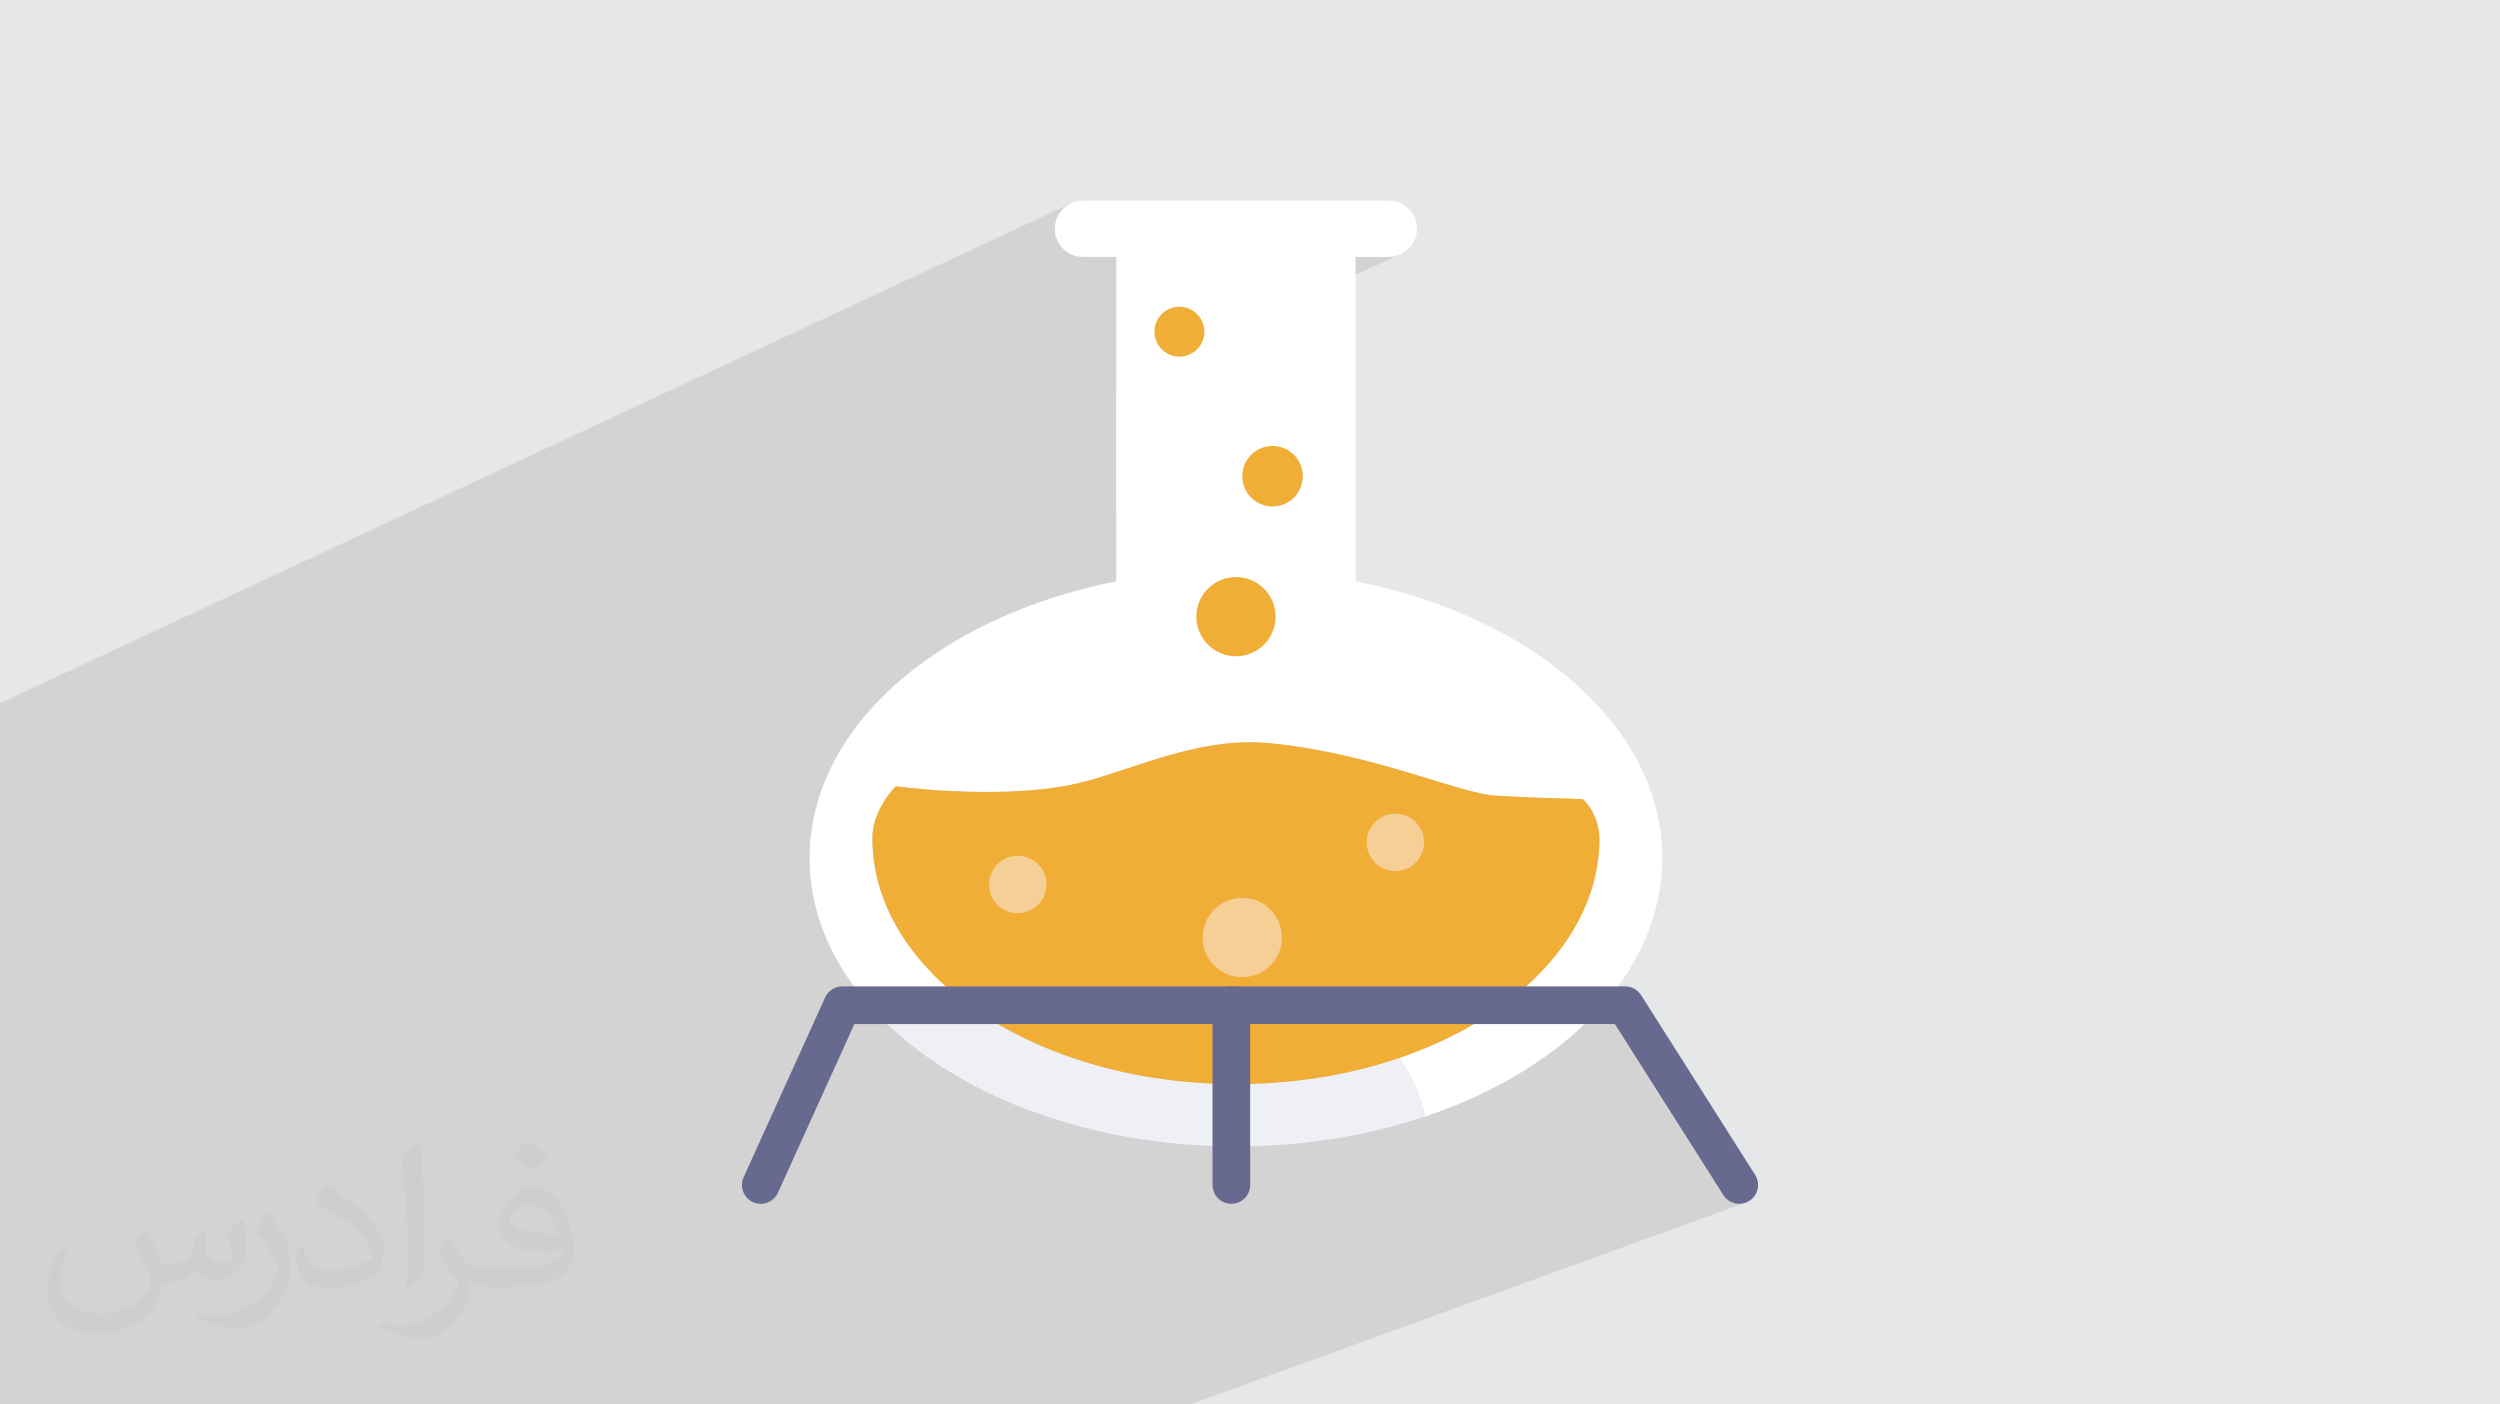
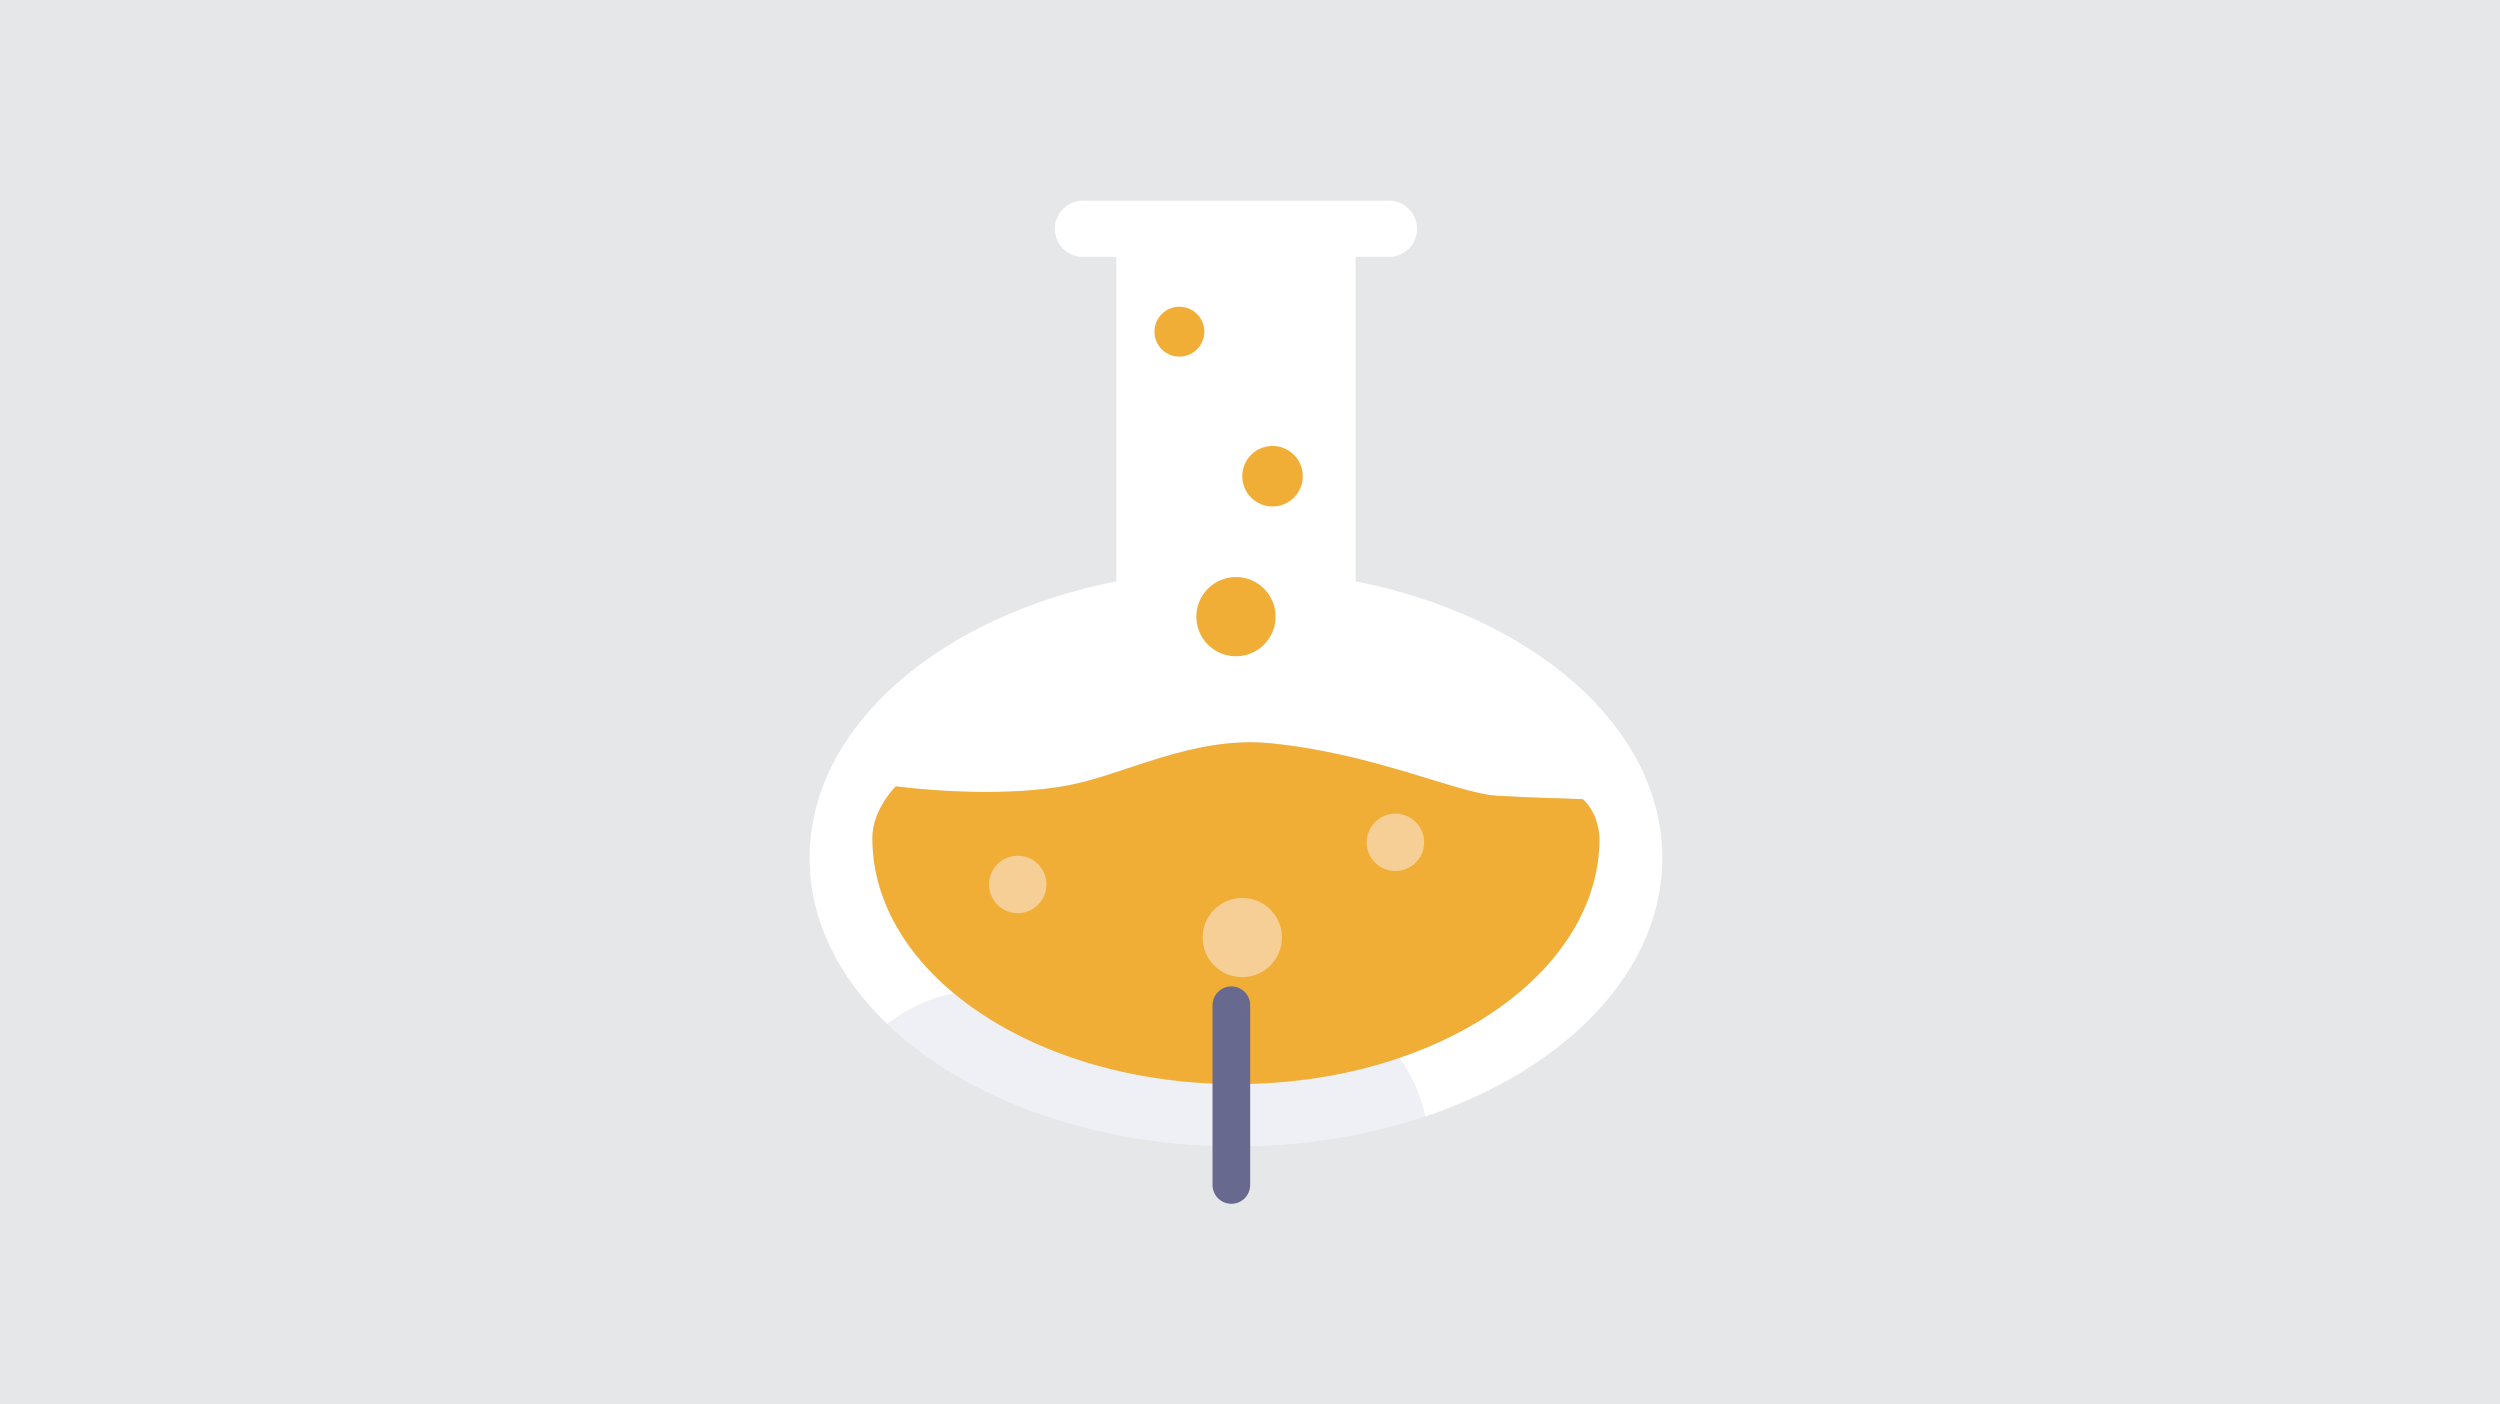
<svg xmlns="http://www.w3.org/2000/svg" xml:space="preserve" width="94.192mm" height="52.917mm" version="1.0" style="shape-rendering:geometricPrecision; text-rendering:geometricPrecision; image-rendering:optimizeQuality; fill-rule:evenodd; clip-rule:evenodd" viewBox="0 0 9404.92 5283.66">
  <defs>
    <style type="text/css">
   
    .fil7 {fill:#F5CF95;fill-rule:nonzero}
    .fil5 {fill:#F1AE37;fill-rule:nonzero}
    .fil4 {fill:#EFF0F5;fill-rule:nonzero}
    .fil6 {fill:#67698E;fill-rule:nonzero}
    .fil3 {fill:white;fill-rule:nonzero}
    .fil2 {fill:#373435;fill-opacity:0.031}
    .fil1 {fill:#2B2A29;fill-opacity:0.102}
    .fil0 {fill:#E6E7E8}
   
  </style>
  </defs>
  <g id="Layer_x0020_1">
    <polygon class="fil0" points="-0,0 9404.92,0 9404.92,5283.66 -0,5283.66 " />
-     <polygon class="fil1" points="-0,3319.43 -0,3291.19 -0,3168.22 -0,3159.91 -0,2847.72 -0,2837.41 -0,2706.83 -0,2645.5 4032.91,763.31 4014.96,773.05 3999.33,785.96 3986.41,801.6 3976.67,819.55 3970.51,839.39 3968.36,860.69 3970.51,881.97 3976.67,901.8 3986.41,919.76 3999.33,935.39 4014.96,948.3 4032.91,958.05 4052.74,964.21 4053.92,964.33 4199.57,897.03 4199.57,966.36 5225.19,966.36 5246.5,964.21 5266.34,958.05 4517.48,1295.12 4514.72,1300.21 4503.25,1314.09 4489.36,1325.55 4473.42,1334.2 4199.57,1457.34 4199.57,1925.3 4742.92,1686.56 4753.38,1682.73 4764.3,1679.93 4775.61,1678.2 4787.25,1677.61 4798.89,1678.2 4810.2,1679.93 4821.1,1682.73 4831.57,1686.56 4841.52,1691.35 4850.91,1697.05 4859.67,1703.6 4867.77,1710.95 4875.12,1719.04 4881.67,1727.8 4887.38,1737.19 4892.17,1747.13 4896.01,1757.6 4898.81,1768.51 4900.54,1779.82 4901.13,1791.46 4900.54,1803.1 4898.81,1814.4 4896.01,1825.31 4892.17,1835.77 4887.38,1845.73 4881.67,1855.11 4875.12,1863.87 4867.77,1871.96 4859.67,1879.3 4850.91,1885.85 4841.52,1891.56 4831.57,1896.35 4199.57,2170.61 4199.57,2186.88 3439.78,2516.33 3412,2538.19 3372.57,2571.81 3335.09,2606.48 3299.62,2642.18 3266.22,2678.86 3234.94,2716.5 3205.84,2755.04 3183.35,2788.01 4591.63,2182.47 4605.33,2177.45 4619.62,2173.78 4634.42,2171.52 4649.67,2170.75 4664.91,2171.52 4679.71,2173.78 4693.99,2177.45 4707.68,2182.47 4720.71,2188.75 4733,2196.22 4744.48,2204.8 4755.07,2214.42 4764.69,2225.01 4773.26,2236.48 4780.73,2248.79 4787.01,2261.82 4792.03,2275.52 4795.7,2289.8 4797.96,2304.61 4798.73,2319.86 4797.96,2335.09 4795.7,2349.89 4792.03,2364.18 4787.01,2377.87 4780.73,2390.9 4773.26,2403.18 4764.69,2414.65 4755.07,2425.24 4744.48,2434.85 4733,2443.43 4720.71,2450.9 4707.68,2457.17 3493.64,2970.6 3494.63,2970.68 3495.79,2970.77 3506.72,2971.59 3507.52,2971.65 3520.89,2972.6 3528.69,2973.12 3537.83,2973.71 3547.61,2974.32 3548.97,2974.4 3563.64,2975.23 3575.5,2975.83 3580.99,2976.11 3594.13,2976.71 3609.89,2977.36 3624.69,2977.87 3627.34,2977.96 3642.38,2978.41 3659.05,2978.79 3673.07,2979.03 3681.03,2979.13 3693.12,2979.26 3710.48,2979.32 3711.78,2979.31 3726.42,2979.25 3734.21,2979.18 3748.8,2979.01 3748.83,2979.01 3768.27,2978.61 3768.44,2978.6 3780.72,2978.25 3793.12,2977.83 3805.43,2977.35 3822.55,2976.54 3827.27,2976.31 3835.3,2975.84 3851.24,2974.86 3861.63,2974.13 3877.73,2972.88 3886.69,2972.15 3887.31,2972.09 3909.06,2970.02 3918.52,2969.02 3935.56,2967.08 3942.84,2966.21 3966.82,2963 3972.38,2962.17 3991.94,2959.12 3998.4,2958.05 4022.67,2953.68 4041.49,2949.78 4049.11,2948.05 4060.88,2945.32 4070.08,2943.02 4080.13,2940.47 4089.31,2938.01 4100.41,2934.99 4109.68,2932.36 4120.06,2929.36 4129.58,2926.54 4141.41,2922.95 4149.38,2920.51 4163,2916.24 4169.96,2914.05 4181.82,2910.23 4193.45,2906.48 4193.53,2906.45 4210.94,2900.76 4213.6,2899.88 4233.16,2893.42 4233.88,2893.18 4254.36,2886.39 4255.63,2885.98 4275.05,2879.56 4278.33,2878.48 4295.94,2872.73 4297.69,2872.16 4301.28,2870.99 4308.23,2868.76 4317.02,2865.92 4320.48,2864.82 4324.47,2863.54 4331.07,2861.48 4338.31,2859.18 4342.16,2857.99 4347.89,2856.2 4354.7,2854.13 4359.79,2852.55 4363.99,2851.29 4371.54,2849 4377.72,2847.19 4381.46,2846.07 4386.94,2844.49 4395.43,2842.01 4399.73,2840.8 4403.31,2839.77 4410.81,2837.7 4419.53,2835.27 4422.86,2834.39 4425.35,2833.7 4432.7,2831.78 4443.86,2828.83 4446.93,2828.07 4447.58,2827.9 4452.77,2826.62 4468.42,2822.75 4469.96,2822.4 4469.98,2822.39 4470.71,2822.22 4493.18,2817.08 4510.61,2813.43 4515.34,2812.44 4515.7,2812.37 4518.15,2811.86 4530.64,2809.53 4538.28,2808.07 4539.8,2807.81 4543.33,2807.15 4553.43,2805.5 4561.38,2804.15 4564.37,2803.72 4568.72,2803.01 4577.5,2801.79 4584.67,2800.74 4588.39,2800.28 4594.32,2799.46 4602.72,2798.52 4608.11,2797.86 4612.47,2797.43 4620.12,2796.59 4627.5,2795.97 4631.73,2795.56 4636.77,2795.2 4646.11,2794.42 4652.31,2794.09 4655.5,2793.86 4661.53,2793.6 4672.3,2793.02 4677.1,2792.91 4679.44,2792.81 4686.2,2792.71 4698.67,2792.43 4702.32,2792.47 4703.53,2792.45 4712.87,2792.5 4722.23,2792.67 4722.69,2792.68 4725.24,2792.71 4728.12,2792.84 4731.62,2792.94 4741.03,2793.33 4750.47,2793.83 4751.04,2793.87 4751.98,2793.91 4753.44,2794.03 4759.92,2794.46 4769.41,2795.21 4778.91,2796.08 4815.41,2800.02 4851.43,2804.57 4886.95,2809.69 4921.97,2815.31 4956.46,2821.39 4990.39,2827.9 5023.76,2834.78 5056.57,2841.99 5088.78,2849.48 5120.38,2857.19 5151.35,2865.11 5181.68,2873.17 5211.35,2881.32 5240.35,2889.53 5268.65,2897.73 5296.26,2905.9 5323.14,2913.98 5349.28,2921.93 5374.66,2929.69 5399.29,2937.23 5423.11,2944.5 5446.13,2951.45 5468.34,2958.03 5489.72,2964.21 5510.24,2969.93 5529.89,2975.15 5548.66,2979.81 5566.53,2983.88 5583.49,2987.32 5599.5,2990.05 5614.58,2992.07 5628.69,2993.3 5642.12,2994.1 5655.18,2994.85 5667.89,2995.55 5680.25,2996.21 5692.29,2996.83 5704.03,2997.41 5715.48,2997.95 5726.66,2998.46 5737.57,2998.93 5748.25,2999.38 5758.69,2999.8 5768.93,3000.19 5778.97,3000.56 5788.85,3000.91 5798.55,3001.24 5808.11,3001.56 5817.54,3001.86 5826.86,3002.15 5836.08,3002.43 5845.23,3002.71 5854.31,3002.99 5863.33,3003.26 5872.33,3003.54 5881.32,3003.82 5890.29,3004.11 5899.29,3004.41 5908.32,3004.72 5917.4,3005.04 5926.54,3005.38 5935.76,3005.73 5945.08,3006.11 5954.52,3006.51 5965.56,3017.59 5975.22,3029.25 5983.6,3041.32 5990.78,3053.61 5996.86,3065.94 6001.93,3078.14 6006.09,3090.02 6009.41,3101.41 6012,3112.14 6013.95,3122.01 6015.33,3130.86 6016.27,3138.5 6016.84,3144.75 6017.13,3149.43 6017.23,3152.38 6017.25,3153.4 6016.36,3187.13 6015.66,3195.89 6015.47,3200.99 6014.73,3207.59 6013.7,3220.57 6010.9,3241.61 6010.19,3247.95 6009.75,3250.28 6009.3,3253.68 6003.2,3286.44 6002.08,3291.12 6001.49,3294.24 5999.74,3300.88 5995.43,3318.85 5991.12,3333.51 5989.46,3339.78 5988.1,3343.78 5986.02,3350.86 5974.98,3382.46 5974.48,3383.73 5974.2,3384.54 5972.8,3387.86 5962.37,3413.63 5957.9,3423.33 5955.76,3428.42 5953.08,3433.78 5948.2,3444.36 5936.36,3467.2 5934.27,3471.39 5933.59,3472.56 5932.52,3474.62 5915.33,3504.38 5911.69,3510.11 5909.77,3513.39 5905.99,3519.05 5896.69,3533.64 5886.09,3548.83 5882.38,3554.36 5880.24,3557.19 5876.62,3562.37 5855.16,3590.54 5853.06,3593.07 5852.18,3594.24 5849.12,3597.82 5832.31,3618.15 5823.15,3628.39 5819.25,3632.97 5815.51,3636.91 5808.13,3645.16 5785.05,3669.06 5783.68,3670.49 5783.36,3670.79 5782.64,3671.55 5755.87,3697.32 5748.92,3703.54 5745.55,3706.75 5740.33,3711.24 5727.85,3722.42 5710.26,3737.12 5704.95,3741.69 5702.52,3743.58 5698.6,3746.86 5668.18,3770.6 5664.19,3773.51 5661.97,3775.24 5656.17,3779.36 5636.6,3793.63 5622.83,3803 5616.68,3807.37 5611.87,3810.46 5603.89,3815.9 5570.09,3837.44 5569.48,3837.8 5569.19,3837.99 5567.61,3838.91 5544.78,3852.5 6075.08,3852.5 6483.12,4495.73 6491.99,4507.02 6502.6,4516.03 6514.56,4522.7 6527.47,4526.92 6540.96,4528.6 6554.62,4527.68 6568.05,4524.03 4476.12,5283.66 4320.66,5283.66 2649.15,5283.66 2525.98,5283.66 2510.45,5283.66 2506.88,5283.66 2320.04,5283.66 2114.29,5283.66 1880.92,5283.66 1880.82,5283.66 1877.93,5283.66 956.5,5283.66 900.37,5283.66 891.7,5283.66 662.82,5283.66 650.45,5283.66 646.25,5283.66 643.45,5283.66 640.55,5283.66 415.27,5283.66 262.5,5283.66 254.86,5283.66 92.83,5283.66 -0,5283.66 -0,5262.39 -0,5261.93 -0,5251.43 -0,5203.63 -0,5189.49 -0,5186.68 -0,5179.94 -0,5179.11 -0,5156.53 -0,5021.9 -0,5010.9 -0,5002.56 -0,4944.72 -0,4805.32 -0,4797.14 -0,4778.75 -0,4747.43 -0,4636.5 -0,4540.23 -0,4511.38 -0,4448.11 -0,4388.18 -0,4359.62 -0,4168.72 -0,4156.82 -0,4007.84 -0,3993.09 -0,3960.15 -0,3926.34 -0,3779.92 -0,3770.48 -0,3345.85 -0,3328.5 " />
-     <path class="fil2" d="M548.54 4627.69c17.95,27.21 29.6,53.36 40.96,82.43 8.45,16.91 12.93,48.09 52.57,48.09 11.61,0 28.28,-3.42 43.06,-11.61 16.63,-8.73 29.32,-21.94 35.94,-42l15.85 -53.36 38.57 -19.02 2.64 2.64c-5.27,20.09 -6.59,39.36 -6.59,54.43 0,44.63 38.57,61.56 69.22,61.56 17.95,0 34.09,-8.73 34.09,-25.11 0,-21.13 -8.98,-57.06 -20.62,-89.29 17.95,-17.95 35.94,-35.94 56.53,-50.47l3.17 1.6c8.98,38.04 14,75.56 14,100.66 0,24.57 -10.83,51.79 -19.81,69.49 -18.49,34.87 -51.25,62.62 -90.87,62.62 -30.1,0 -63.65,-15.07 -86.66,-43.06l-1.32 0c-21.66,26.96 -55.22,51.25 -108.86,51.25l-16.63 0c-2.64,35.41 -10.29,60.49 -21.94,82.95 -31.95,62.34 -126.81,106.47 -216.1,106.47 -124.17,0 -186.51,-71.59 -186.51,-166.96 0,-58.91 19.27,-113.6 48.88,-152.42l24.29 10.04c-18.49,35.41 -30.91,68.68 -30.91,101.45 0,89.29 72.66,131.83 156.4,131.83 77.68,0 173.83,-49.41 191.28,-106.72 -6.59,-62.62 -30.1,-91.93 -66.04,-148.99 10.83,-19.02 24.83,-38.04 42.28,-58.38l3.17 0 0 0 0 0 -0.02 -0.09zm1432.13 -336.04c26.15,16.39 51.79,35.66 76.87,57.85 -14,19.81 -31.45,37.79 -53.11,53.64 -25.11,-20.34 -50.19,-37.79 -75.84,-56.27 17.42,-19.55 34.62,-38.29 52.04,-55.22l0 0 0 0 0 0 0 0 0 0 0.03 0zm13.47 244.11c-42.28,0 -76.87,27.75 -76.87,48.34 0,44.13 84.53,57.85 185.72,57.31 -12.68,-51.79 -57.06,-105.68 -108.86,-105.68l0.01 0.03zm-94.86 236.19c54.96,0 103.04,-1.6 139.74,-10.83 40.96,-10.29 75.56,-30.91 75.56,-45.17 0,-3.7 0,-8.19 -1.32,-11.89 -22.98,2.11 -49.41,2.11 -72.38,2.11 -74.49,0 -131.55,-16.91 -154.02,-58.66 -5.55,-11.61 -9.51,-24.57 -9.51,-39.36 0,-40.43 17.42,-79.79 48.09,-107 25.61,-22.45 53.89,-36.44 82.67,-36.44 52.04,0 93.51,41.75 122.57,107.54 15.85,35.94 26.68,77.4 26.68,129.72 0,34.87 -9.51,64.19 -31.17,85.85 -40.43,39.11 -114.92,53.89 -229.04,53.89l-51.79 0 0 0 -13.47 0c-28.28,0 -48.62,-5.02 -64.72,-17.42l-2.64 0c0.79,6.59 1.32,12.93 1.32,19.02 0,25.61 -8.45,58.38 -25.61,84.53 -50.72,75.3 -105.68,108.04 -153.24,108.04 -48.09,0 -107,-18.49 -160.11,-42.54l9.51 -18.49c17.17,7.13 40.96,11.89 73.7,11.89 85.85,0 198.66,-82.43 212.66,-163 -3.17,-6.59 -8.98,-15.32 -17.17,-24.57 -25.11,-29.85 -40.96,-54.68 -55.75,-80.83 12.68,-25.11 24.29,-45.17 35.13,-63.4l4.49 -0.53c36.72,74.77 69.99,117.55 144.23,117.55l11.61 0 0 0 53.89 0 0 0 0 0 0 0 0 0 0 0 0.09 0.01zm-371.98 79c6.34,-34.34 6.87,-72.91 6.87,-108.86l0 -53.36c0,-99.6 -12.68,-244.36 -22.98,-338.68 17.95,-19.27 43.06,-42 62.87,-57.31l5.81 1.6c13.47,118.62 16.63,256 16.63,383.06 0,33.3 -1.32,65.79 -4.49,89.55 -1.85,30.1 -19.27,52.83 -56.53,87.7l-8.19 -3.7zm-382.8 -157.19c1.85,46.77 24.83,83.49 105.15,83.49 49.93,0 92.19,-12.93 138.96,-35.13 8.45,-3.7 12.93,-8.73 12.93,-12.93 0,-29.32 -22.45,-68.15 -60.23,-103.55 -36.72,-33.3 -85.34,-62.62 -130.76,-82.18 -15.6,-6.59 -20.62,-13.47 -20.62,-20.09 0,-13.47 17.95,-41.75 32.77,-62.09l5.02 -0.53c52.04,27.21 110.17,67.64 153.24,112.53 39.11,41.47 63.4,83.49 63.4,129.19 0,33.81 -10.29,65.51 -26.96,95.11 -57.06,28.79 -117.83,50.72 -178.06,50.72 -73.17,0 -123.1,-34.34 -123.1,-114.92 0,-8.73 0,-22.19 3.17,-39.64l25.11 0 0 0 0 0 0 0 0 0 0 0 -0.02 0zm-132.37 -132.9l45.45 73.45c16.63,27.21 32.23,56.81 32.23,103.55l0 59.7c0,48.34 -30.91,100.13 -80.83,151.38 -39.11,34.62 -73.7,49.41 -105.68,49.41 -47.55,0 -101.98,-14.79 -164.85,-41.75l7.13 -18.49c19.81,5.27 42.79,9.77 71.06,9.77 90.36,-0.53 182.8,-66.57 225.08,-147.15 5.02,-9.26 6.87,-17.95 6.87,-24.04 0,-9.26 -5.02,-19.55 -8.98,-28.79 -22.98,-43.31 -48.62,-82.95 -76.87,-119.68 14.79,-23.25 29.6,-45.7 45.7,-67.9l3.7 0.53 0 0 0 0 0 0 0 0 0 0 -0.02 0.01z" />
    <g id="_1709488200816">
      <path class="fil3" d="M5361.4 4200.37c-17.64,-80.63 -51.35,-155.26 -97.57,-220.44 446.89,-152.13 753.42,-465.1 753.42,-826.54 0,0 0,-89.64 -62.74,-146.89 -101.28,-4.4 -180.53,-4.4 -325.83,-13.21 -145.3,-8.81 -457.92,-158.51 -849.78,-197.22 -25.36,-2.5 -50.51,-3.62 -75.38,-3.62 -257.81,0 -489.16,124.2 -680.86,161.23 -100.39,19.37 -210.99,25.64 -312.19,25.64 -186.24,0 -340.55,-21.24 -340.55,-21.24 0,0 -89.12,88.06 -87.92,195.31 0,221.14 114.73,424.11 306.17,583.25 -92.78,19.37 -177.77,59.92 -249.7,116.38 -184.51,-176.65 -292.86,-392.27 -292.86,-624.99 0,-493.38 487.22,-909.51 1153.95,-1041.15l0 -1289.85 900.05 0 0 1289.85c666.72,131.64 1154.02,547.77 1154.02,1041.15 0,426.18 -363.48,794.99 -892.24,972.34z" />
      <path class="fil4" d="M4649.63 4312.77c-541.75,0 -1020.76,-181.65 -1311.15,-459.74 71.93,-56.46 156.92,-97.01 249.7,-116.38 250.76,208.42 633.13,341.6 1061.45,341.6 220.85,0 429.52,-35.44 614.2,-98.31 46.22,65.17 79.93,139.81 97.57,220.44 -214.49,71.96 -456.16,112.4 -711.77,112.4z" />
      <path class="fil3" d="M5225.19 966.36l-1151.16 0c-58.33,0 -105.67,-47.34 -105.67,-105.67 0,-58.37 47.34,-105.68 105.67,-105.68l1151.16 0c58.4,0 105.68,47.31 105.68,105.68 0,58.33 -47.28,105.67 -105.68,105.67z" />
      <path class="fil5" d="M5954.52 3006.51c-101.28,-4.4 -180.53,-4.4 -325.83,-13.21 -145.3,-8.81 -457.92,-158.51 -849.78,-197.22 -288.17,-28.43 -546.04,117.02 -756.24,157.6 -285.1,55.05 -652.74,4.4 -652.74,4.4 0,0 -89.12,88.06 -87.92,195.31 0,510.79 612.3,924.85 1367.62,924.85 755.31,0 1367.62,-414.06 1367.62,-924.85 0,0 0,-89.64 -62.74,-146.89z" />
-       <path class="fil6" d="M2926.49 4487.07l287.78 -634.57 2860.81 0 408.04 643.24c20.96,33.04 64.71,42.83 97.75,21.87 33.04,-20.92 42.84,-64.7 21.88,-97.74l-428.9 -676.14c-12.92,-20.39 -35.65,-32.9 -59.81,-32.9l-2945.42 0c-27.76,0 -53.05,16.28 -64.49,41.57l-306.64 676.17c-16.17,35.62 -0.39,77.6 35.23,93.77 35.65,16.14 77.63,0.35 93.77,-35.26z" />
      <path class="fil6" d="M4561.46 3781.66l0 676.13c0,39.14 31.7,70.84 70.84,70.84 39.09,0 70.83,-31.7 70.83,-70.84l0 -676.13c0,-39.14 -31.74,-70.84 -70.83,-70.84 -39.14,0 -70.84,31.7 -70.84,70.84z" />
      <path class="fil7" d="M3828.69 3435.33c-59.64,0 -108,-48.33 -108,-108 0,-59.63 48.36,-108 108,-108 59.67,0 108.04,48.37 108.04,108 0,59.67 -48.37,108 -108.04,108z" />
      <path class="fil7" d="M5249.42 3276.82c-59.63,0 -107.96,-48.33 -107.96,-108 0,-59.63 48.33,-108 107.96,-108 59.67,0 108.04,48.37 108.04,108 0,59.67 -48.37,108 -108.04,108z" />
      <path class="fil7" d="M4673.41 3676.05c-82.36,0 -149.14,-66.75 -149.14,-149.06 0,-82.33 66.79,-149.1 149.14,-149.1 82.32,0 149.05,66.78 149.05,149.1 0,82.32 -66.74,149.06 -149.05,149.06z" />
      <path class="fil5" d="M4798.73 2319.86c0,82.32 -66.74,149.02 -149.05,149.02 -82.36,0 -149.1,-66.71 -149.1,-149.02 0,-82.36 66.75,-149.1 149.1,-149.1 82.32,0 149.05,66.75 149.05,149.1z" />
-       <path class="fil5" d="M4901.13 1791.46c0,62.87 -51.01,113.84 -113.88,113.84 -62.9,0 -113.88,-50.96 -113.88,-113.84 0,-62.88 50.97,-113.85 113.88,-113.85 62.86,0 113.88,50.96 113.88,113.85z" />
+       <path class="fil5" d="M4901.13 1791.46c0,62.87 -51.01,113.84 -113.88,113.84 -62.9,0 -113.88,-50.96 -113.88,-113.84 0,-62.88 50.97,-113.85 113.88,-113.85 62.86,0 113.88,50.96 113.88,113.85" />
      <path class="fil5" d="M4530.75 1247.73c0,51.85 -42.03,93.84 -93.88,93.84 -51.84,0 -93.87,-41.99 -93.87,-93.84 0,-51.85 42.03,-93.88 93.87,-93.88 51.85,0 93.88,42.03 93.88,93.88z" />
    </g>
  </g>
</svg>